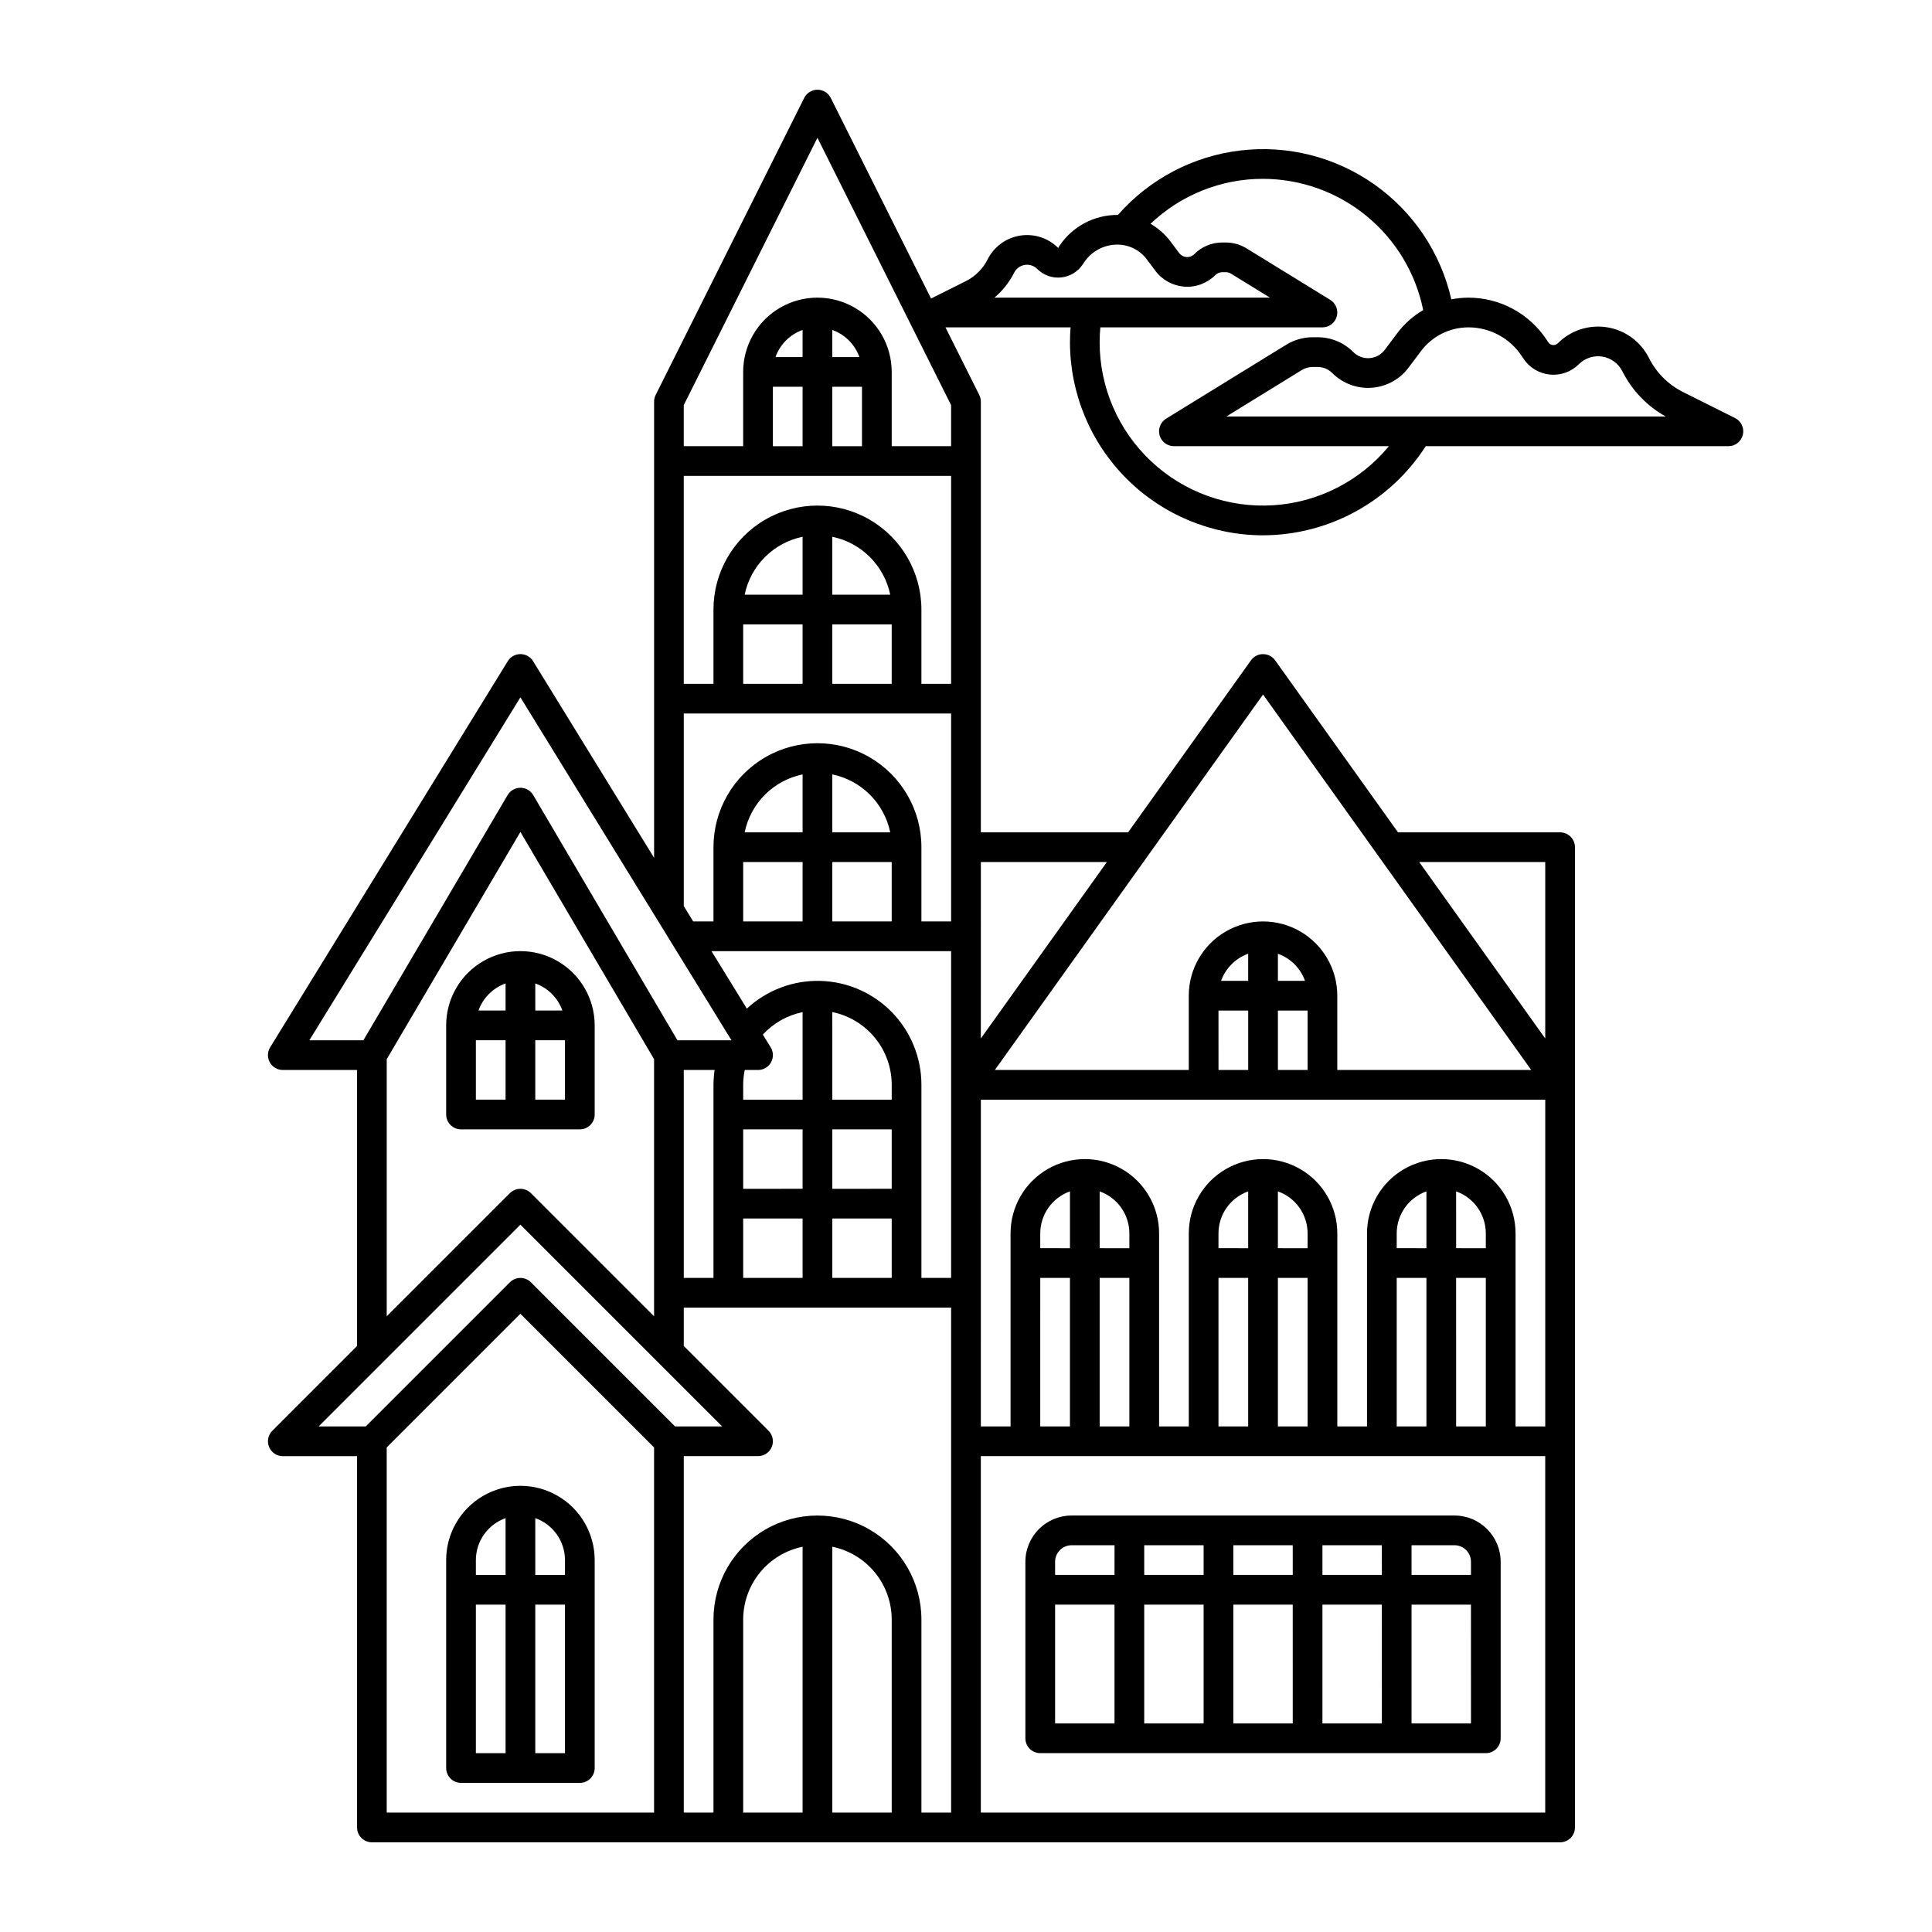
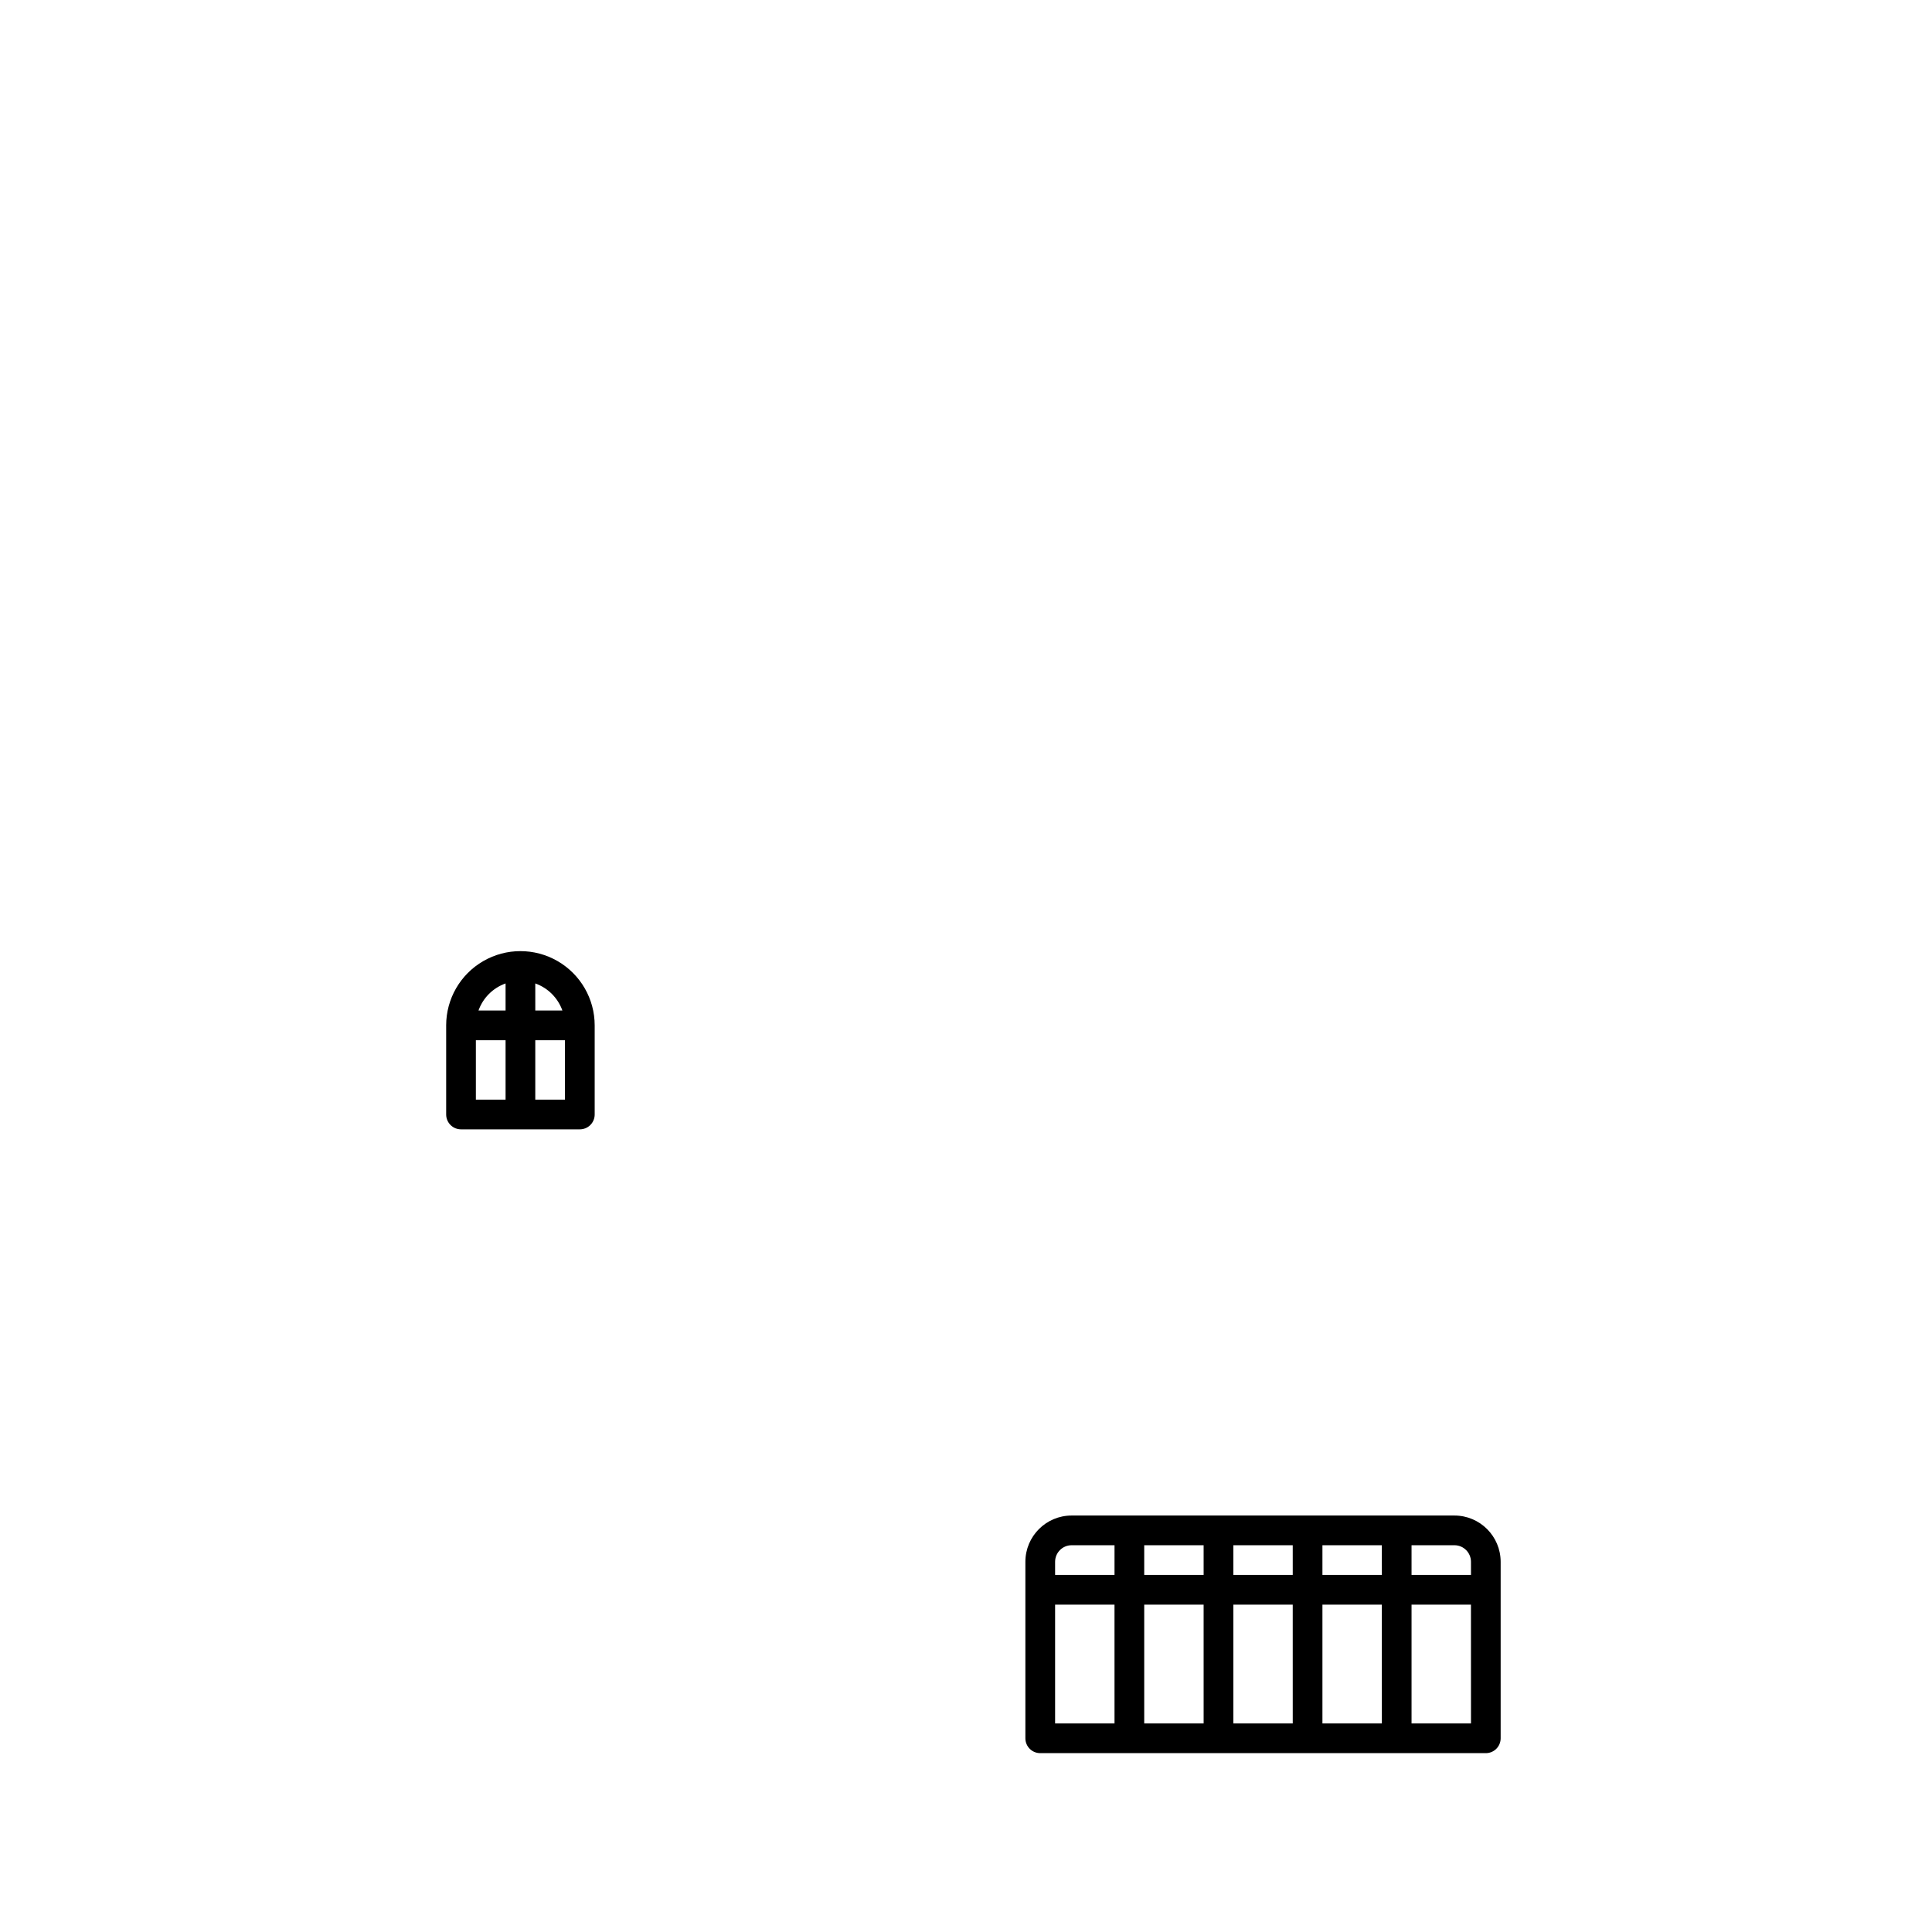
<svg xmlns="http://www.w3.org/2000/svg" fill="#000000" width="800px" height="800px" version="1.1" viewBox="144 144 512 512">
  <g>
    <path d="m262.24 415.74v23.617c0 1.043 0.414 2.043 1.152 2.781s1.738 1.152 2.785 1.152h31.488c1.043 0 2.043-0.414 2.781-1.152 0.738-0.738 1.152-1.738 1.152-2.781v-23.617c0-7.031-3.75-13.527-9.84-17.043-6.09-3.516-13.59-3.516-19.68 0s-9.84 10.012-9.84 17.043zm15.742 19.68h-7.871v-15.742h7.871zm0-23.617h-7.184 0.004c1.191-3.352 3.828-5.988 7.18-7.18zm7.871-7.184 0.004 0.004c3.352 1.191 5.988 3.828 7.184 7.18h-7.184zm0 15.055h7.871v15.742h-7.871z" />
-     <path d="m262.24 557.44v55.105c0 1.043 0.414 2.047 1.152 2.785s1.738 1.152 2.785 1.152h31.488c1.043 0 2.043-0.414 2.781-1.152 0.738-0.738 1.152-1.742 1.152-2.785v-55.105c0-7.031-3.75-13.527-9.84-17.043-6.09-3.516-13.59-3.516-19.68 0s-9.84 10.012-9.84 17.043zm15.742 51.168h-7.871v-39.359h7.871zm0-47.23h-7.871v-3.938c0.008-4.996 3.16-9.449 7.871-11.117zm7.871-15.055h0.004c4.711 1.668 7.863 6.121 7.871 11.117v3.938h-7.871zm0 22.926h7.871v39.359h-7.871z" />
    <path d="m529.44 545.63h-101.45c-6.766 0.004-12.246 5.488-12.254 12.254v46.785c0 1.043 0.414 2.043 1.152 2.781s1.738 1.152 2.785 1.152h118.08c1.047 0 2.047-0.414 2.785-1.152s1.152-1.738 1.152-2.781v-46.785c-0.008-6.766-5.488-12.25-12.254-12.254zm-90.082 55.102h-15.746v-31.488h15.742zm0-39.359h-15.746v-3.488c0.004-2.422 1.965-4.383 4.383-4.383h11.363zm23.617 39.359h-15.746v-31.488h15.742zm0-39.359h-15.746v-7.871h15.742zm23.617 39.359h-15.746v-31.488h15.742zm0-39.359h-15.746v-7.871h15.742zm23.617 39.359h-15.75v-31.488h15.742zm0-39.359h-15.75v-7.871h15.742zm23.617 39.359h-15.75v-31.488h15.742zm0-39.359h-15.75v-7.871h11.363c2.418 0 4.379 1.961 4.383 4.383z" />
-     <path d="m478.72 285.86c17.449-0.039 33.688-8.934 43.117-23.617h80.211c1.824 0 3.41-1.254 3.832-3.031 0.418-1.777-0.438-3.609-2.07-4.426l-13.812-6.906h-0.004c-3.891-1.957-7.051-5.113-9.004-9.008-2.168-4.332-6.285-7.359-11.066-8.133-4.781-0.777-9.645 0.793-13.07 4.219-0.348 0.352-0.836 0.527-1.332 0.477-0.492-0.047-0.938-0.316-1.211-0.727l-0.504-0.758-0.004-0.004c-4.602-6.918-12.363-11.074-20.672-11.062-1.516 0.004-3.027 0.152-4.512 0.449-2.805-12.32-10.066-23.168-20.391-30.453-10.324-7.285-22.98-10.492-35.527-9-12.551 1.492-24.102 7.574-32.43 17.078h-0.145c-6.188-0.008-11.969 3.086-15.395 8.238l-0.285 0.523v-0.004c-2.656-2.656-6.426-3.875-10.137-3.273-3.707 0.602-6.902 2.945-8.586 6.305-1.242 2.481-3.254 4.492-5.734 5.738l-9.25 4.625-26.578-53.156c-0.668-1.332-2.031-2.176-3.523-2.176-1.488 0-2.852 0.844-3.519 2.176l-39.359 78.719c-0.273 0.547-0.414 1.152-0.414 1.762v120.9l-32.074-52.121c-0.715-1.164-1.984-1.871-3.352-1.871-1.367 0-2.637 0.707-3.352 1.871l-62.977 102.34c-0.75 1.215-0.781 2.742-0.086 3.988 0.695 1.246 2.012 2.016 3.438 2.016h19.68v73.152l-22.461 22.465c-1.129 1.125-1.465 2.82-0.855 4.289 0.609 1.473 2.047 2.43 3.637 2.43h19.68v98.402c0 1.043 0.414 2.043 1.152 2.781 0.738 0.738 1.742 1.152 2.785 1.152h314.88c1.047 0 2.047-0.414 2.785-1.152 0.738-0.738 1.152-1.738 1.152-2.781v-259.78c0-1.047-0.414-2.047-1.152-2.785-0.738-0.738-1.738-1.152-2.785-1.152h-42.957l-32.559-45.582c-0.738-1.035-1.934-1.648-3.203-1.648s-2.465 0.613-3.203 1.648l-32.559 45.582h-39.023v-114.14c0-0.609-0.141-1.215-0.414-1.762l-8.961-17.918h33.148c-0.098 1.309-0.156 2.625-0.156 3.938 0.016 13.562 5.41 26.57 15.004 36.164 9.594 9.59 22.598 14.988 36.164 15.004zm74.785 86.594v46.758l-33.398-46.762zm-74.785-44.395 71.07 99.496h-51.391v-19.68c0-7.031-3.75-13.527-9.84-17.043s-13.59-3.516-19.68 0-9.84 10.012-9.84 17.043v19.68h-51.391zm11.809 83.75v15.742h-7.871v-15.742zm-7.871-7.871v-7.184c3.352 1.195 5.988 3.832 7.184 7.184zm-15.055 0h-0.004c1.195-3.352 3.832-5.988 7.184-7.184v7.184zm7.184 7.871v15.742h-7.871l-0.004-15.742zm-70.848-39.359h33.398l-33.402 46.758zm0 62.977h149.57v86.594h-7.871v-51.168c0-7.031-3.754-13.527-9.844-17.043-6.086-3.516-13.59-3.516-19.68 0-6.086 3.516-9.84 10.012-9.84 17.043v51.168h-7.871v-51.168c0-7.031-3.75-13.527-9.84-17.043-6.09-3.516-13.59-3.516-19.68 0-6.09 3.516-9.84 10.012-9.84 17.043v51.168h-7.871v-51.168c0-7.031-3.754-13.527-9.84-17.043-6.09-3.516-13.594-3.516-19.68 0-6.09 3.516-9.844 10.012-9.844 17.043v51.168h-7.871zm125.95 39.359-0.004-15.055c4.711 1.668 7.863 6.121 7.871 11.121v3.938zm7.871 7.871v39.359h-7.871l-0.004-39.355zm-23.617-7.871v-3.938 0.004c0.008-5 3.16-9.453 7.871-11.121v15.055zm7.871 7.871v39.359h-7.871v-39.355zm-39.359-7.871v-15.055c4.711 1.668 7.863 6.121 7.871 11.121v3.938zm7.871 7.871v39.359h-7.871v-39.355zm-23.617-7.871v-3.938 0.004c0.008-5 3.16-9.453 7.871-11.121v15.055zm7.871 7.871v39.359h-7.871v-39.355zm-39.359-7.871v-15.055c4.711 1.668 7.863 6.121 7.871 11.121v3.938zm7.871 7.871v39.359h-7.871v-39.355zm-23.617-7.871v-3.938l0.004 0.004c0.008-5 3.16-9.453 7.871-11.121v15.055zm7.871 7.871v39.359h-7.871l0.004-39.355zm-23.617 47.23 149.57 0.004v94.465h-149.57zm-177.95-110.2 55.934-90.891 55.934 90.891h-14.32l-38.219-64.973c-0.707-1.203-2-1.945-3.394-1.945-1.398 0-2.691 0.742-3.398 1.945l-38.215 64.973zm107.4 7.871c-0.191 1.305-0.293 2.617-0.301 3.938v51.168h-7.871v-55.105zm-16.043-2.863v68.145l-32.641-32.641c-0.738-0.738-1.742-1.152-2.785-1.152s-2.047 0.414-2.785 1.152l-32.641 32.641v-68.145l35.426-60.223zm0 199.66h-70.852v-96.77l35.426-35.426 35.426 35.426zm-32.641-140.54c-0.738-0.738-1.742-1.152-2.785-1.152s-2.047 0.414-2.785 1.152l-38.207 38.207h-12.48l53.473-53.473 53.473 53.473h-12.48zm72 140.54h-15.746v-51.168c0.008-4.535 1.574-8.93 4.441-12.445 2.871-3.512 6.863-5.93 11.305-6.84zm23.617 0h-15.746v-70.453c4.441 0.91 8.434 3.328 11.301 6.84 2.871 3.516 4.438 7.91 4.445 12.445zm15.742 0h-7.871v-51.168c0-9.844-5.254-18.941-13.777-23.863-8.523-4.918-19.027-4.918-27.551 0-8.527 4.922-13.777 14.02-13.777 23.863v51.168h-7.871v-94.465h19.68c1.59 0 3.027-0.957 3.637-2.43 0.609-1.469 0.273-3.164-0.852-4.289l-22.465-22.465v-10.176h70.848zm-47.816-202.8-2.082-3.383v0.004c2.805-3.039 6.488-5.121 10.539-5.953v23.207h-15.746v-3.938 0.004c0.004-1.324 0.145-2.644 0.414-3.938h3.523c1.426 0 2.742-0.77 3.438-2.016 0.695-1.246 0.664-2.773-0.086-3.988zm8.457 21.746v15.742l-15.746 0.004v-15.746zm0 23.617v15.742l-15.746 0.004v-15.746zm23.617-23.617v15.742l-15.746 0.004v-15.746zm-15.742-7.871-0.004-23.223c4.445 0.91 8.441 3.324 11.309 6.84 2.871 3.512 4.438 7.91 4.438 12.449v3.938zm15.742 31.488v15.742l-15.746 0.004v-15.746zm15.742 15.742h-7.871v-51.164c0.004-7.188-2.797-14.09-7.812-19.238-5.016-5.144-11.844-8.129-19.027-8.309-7.184-0.18-14.152 2.457-19.422 7.348l-9.367-15.227h63.5zm-39.359-110.21v15.742l-15.746 0.004v-15.746zm-15.352-7.871c0.777-3.777 2.648-7.246 5.375-9.977 2.731-2.727 6.195-4.594 9.977-5.375v15.352zm38.965 7.871v15.742l-15.742 0.004v-15.746zm-15.742-7.871v-15.352c3.777 0.781 7.246 2.648 9.977 5.375 2.727 2.731 4.598 6.199 5.375 9.977zm31.488 23.617h-7.871v-19.68c0-9.844-5.254-18.941-13.777-23.863-8.523-4.922-19.027-4.922-27.551 0-8.527 4.922-13.777 14.02-13.777 23.863v19.68h-5.371l-2.5-4.066v-51.039h70.848zm-39.359-78.719v15.742h-15.746v-15.746zm-15.352-7.871v-0.004c0.777-3.777 2.648-7.246 5.375-9.973 2.731-2.731 6.195-4.598 9.977-5.379v15.352zm38.965 7.871v15.742h-15.742v-15.746zm-15.742-7.871v-15.355c3.777 0.781 7.246 2.648 9.977 5.379 2.727 2.727 4.598 6.195 5.375 9.973zm31.488 23.617h-7.871v-19.684c0-9.844-5.254-18.941-13.777-23.863-8.523-4.922-19.027-4.922-27.551 0-8.527 4.922-13.777 14.02-13.777 23.863v19.68h-7.871v-55.105h70.848zm-39.359-78.719v15.742h-7.871v-15.75zm-7.184-7.871v-0.008c1.195-3.352 3.832-5.988 7.184-7.184v7.184zm22.926 7.871v15.742h-7.871v-15.75zm-7.871-7.871v-7.191c3.352 1.195 5.988 3.832 7.184 7.184zm31.488 12.738v10.871h-15.742v-19.68c0-7.031-3.754-13.527-9.844-17.043-6.086-3.516-13.59-3.516-19.68 0-6.086 3.516-9.84 10.012-9.84 17.043v19.68h-15.742v-10.879l35.426-70.848zm137.07-20.617c5.676-0.008 10.977 2.832 14.121 7.559l0.508 0.758c1.582 2.375 4.148 3.914 6.988 4.195s5.656-0.727 7.672-2.742c1.637-1.637 3.957-2.387 6.242-2.016 2.281 0.371 4.25 1.816 5.285 3.887 2.539 5.051 6.543 9.227 11.484 11.977h-116.42l19.984-12.301h0.004c0.871-0.539 1.875-0.82 2.898-0.82h1.27c1.469-0.004 2.879 0.578 3.914 1.621 2.75 2.746 6.555 4.168 10.43 3.891 3.879-0.273 7.445-2.219 9.777-5.328l3.312-4.414c2.965-3.934 7.602-6.254 12.531-6.266zm-54.41-39.359c9.996 0.02 19.68 3.492 27.414 9.832 7.734 6.336 13.043 15.145 15.031 24.945-2.668 1.566-5.004 3.648-6.867 6.125l-3.312 4.414c-0.961 1.285-2.434 2.086-4.035 2.199-1.602 0.113-3.172-0.473-4.305-1.609-2.508-2.523-5.922-3.938-9.48-3.926h-1.27c-2.481 0-4.914 0.688-7.027 1.988l-31.832 19.59c-1.5 0.926-2.203 2.731-1.723 4.426s2.027 2.863 3.789 2.863h56.98c-7.609 9.227-18.695 14.895-30.629 15.656-11.938 0.762-23.656-3.449-32.375-11.637-8.719-8.184-13.66-19.613-13.656-31.57 0-1.312 0.066-2.629 0.184-3.938h58.855c1.762 0 3.312-1.168 3.793-2.863 0.48-1.695-0.227-3.5-1.727-4.426l-22.168-13.641c-1.66-1.02-3.57-1.562-5.519-1.562h-0.887c-2.793-0.008-5.477 1.102-7.445 3.086-0.547 0.547-1.301 0.828-2.07 0.773-0.77-0.055-1.477-0.441-1.941-1.059l-2.305-3.074c-1.43-1.902-3.227-3.492-5.289-4.676 8.031-7.664 18.715-11.938 29.816-11.918zm-71.184 31.488c2.176-1.824 3.957-4.074 5.231-6.613 0.551-1.098 1.594-1.863 2.805-2.059 1.211-0.199 2.441 0.199 3.309 1.066 1.66 1.66 3.973 2.488 6.309 2.254 2.332-0.23 4.441-1.496 5.742-3.445l0.352-0.527v-0.004c1.969-2.957 5.289-4.734 8.844-4.731 3.055 0.008 5.934 1.445 7.773 3.887l2.305 3.074c1.832 2.441 4.637 3.969 7.68 4.188 3.047 0.215 6.035-0.902 8.195-3.059 0.496-0.5 1.172-0.781 1.879-0.781h0.887c0.492 0 0.973 0.137 1.395 0.395l10.32 6.356z" />
  </g>
</svg>